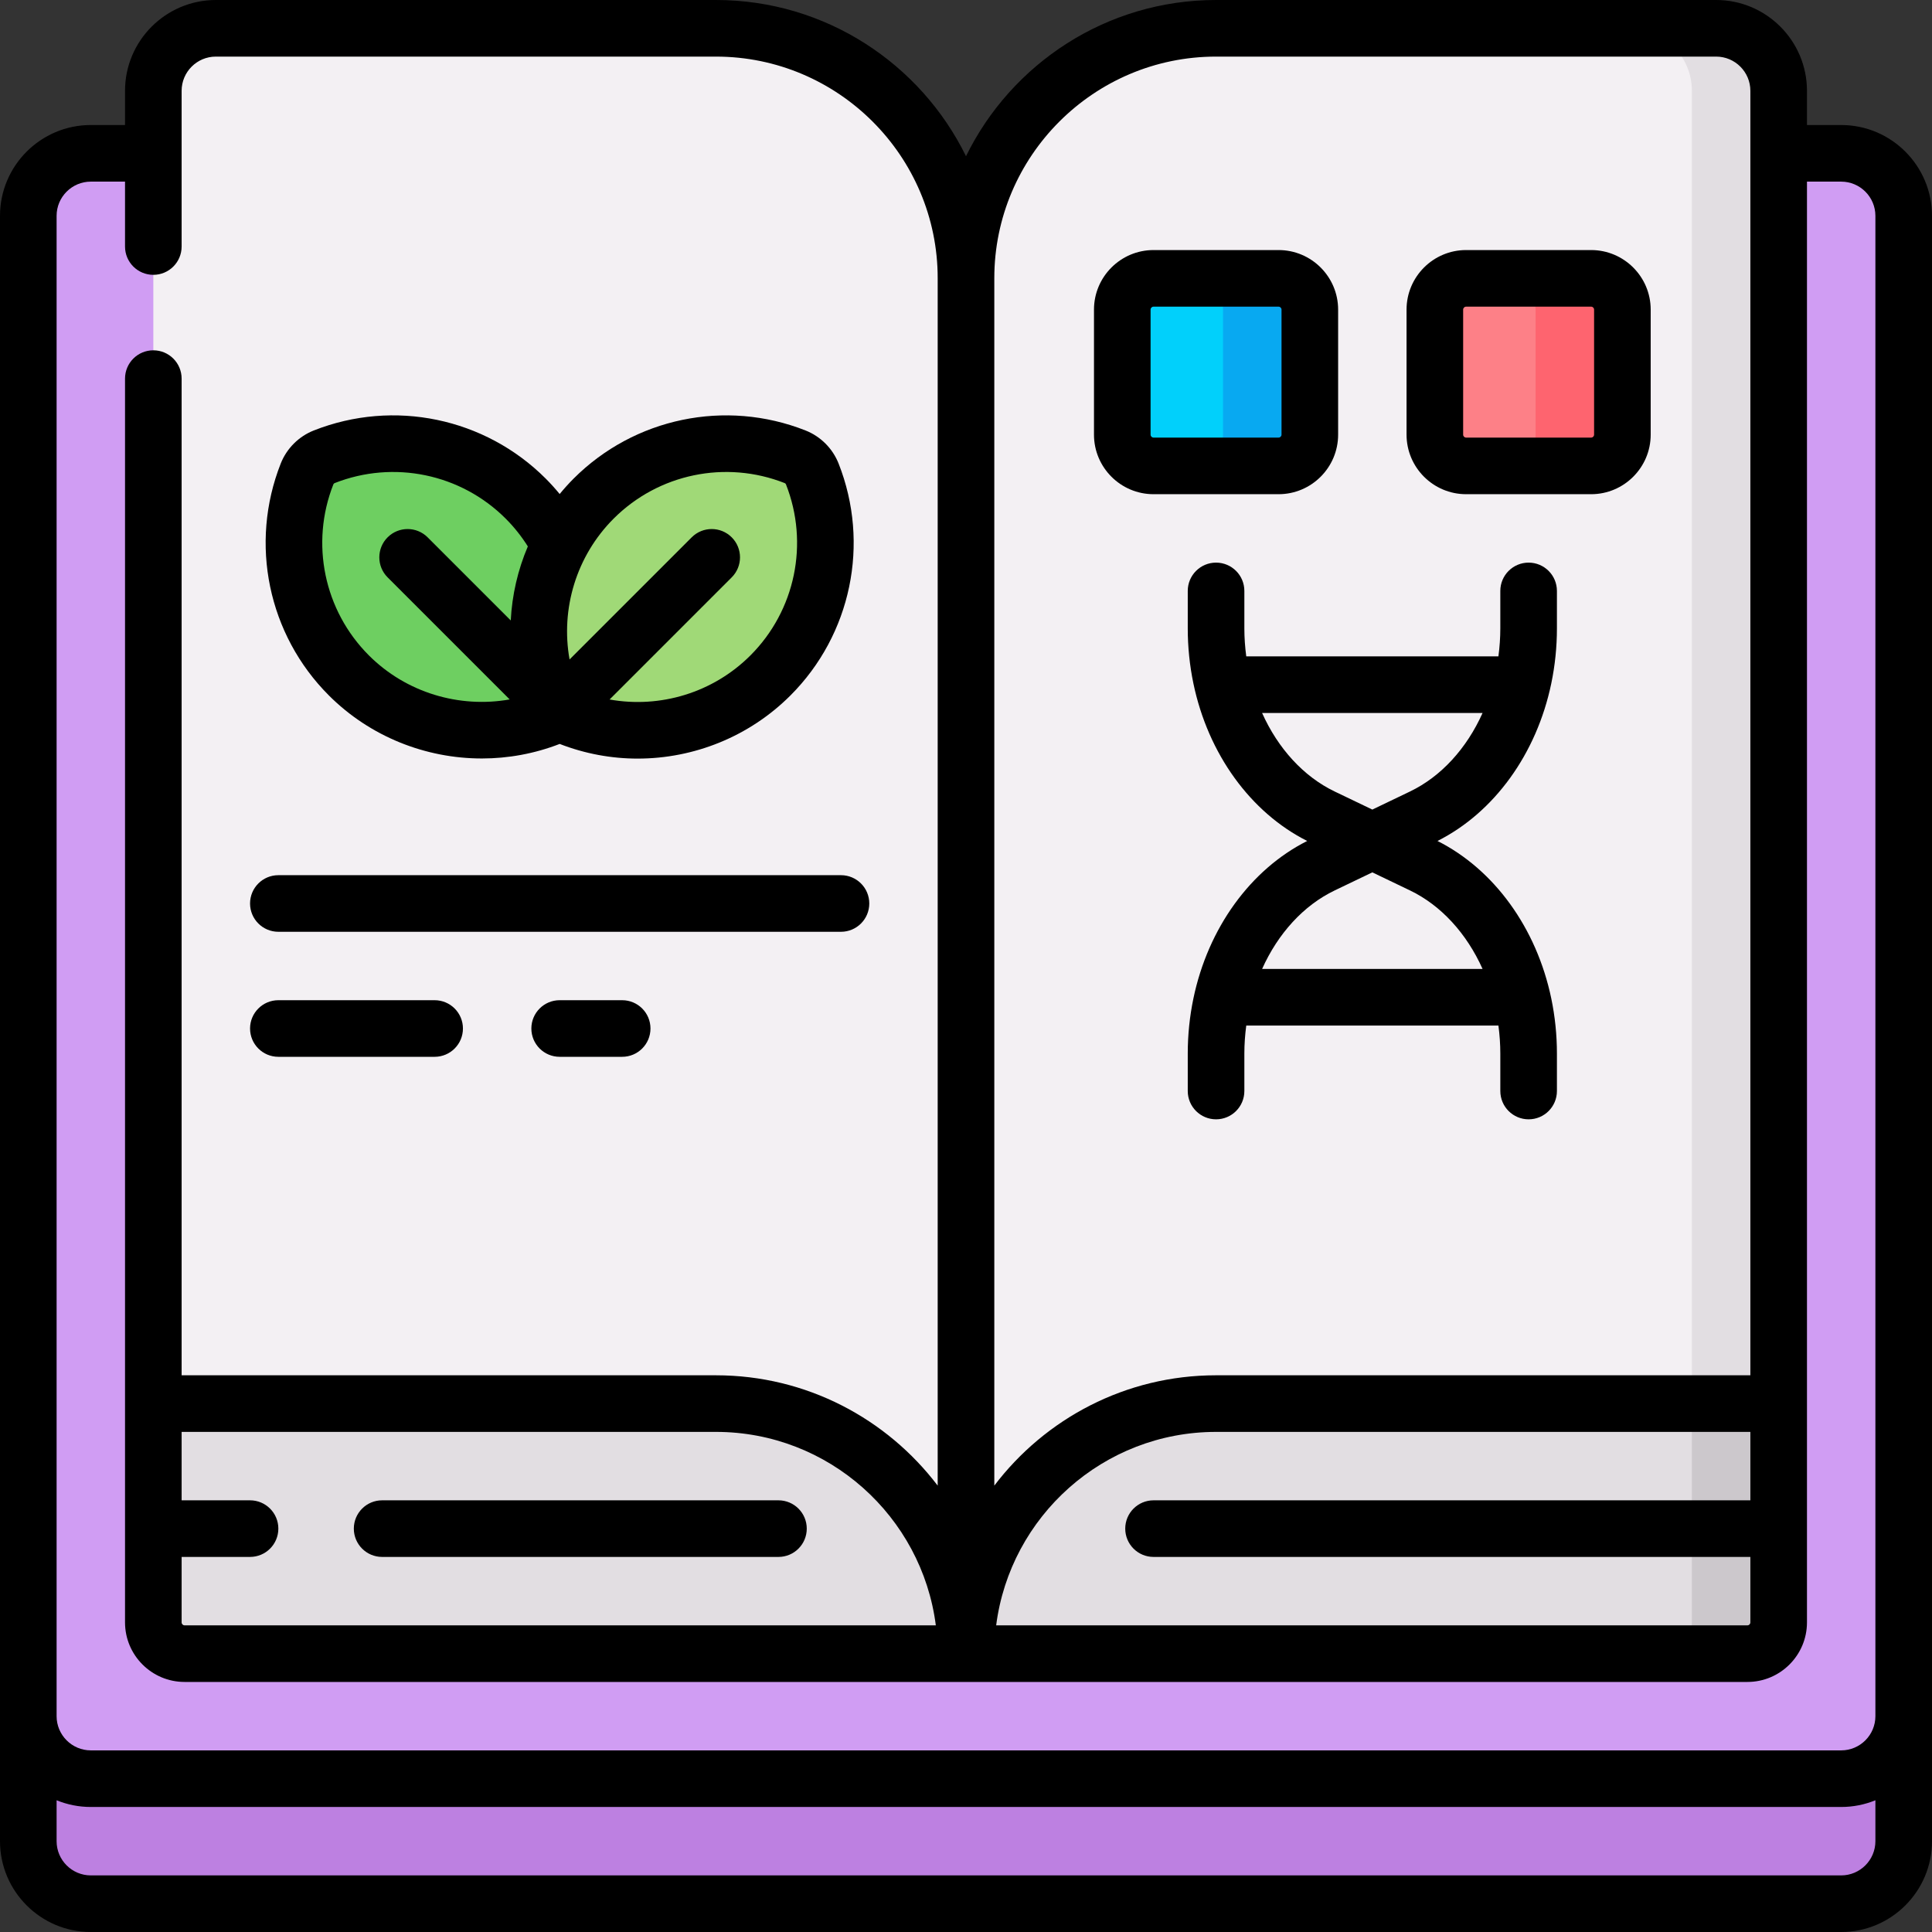
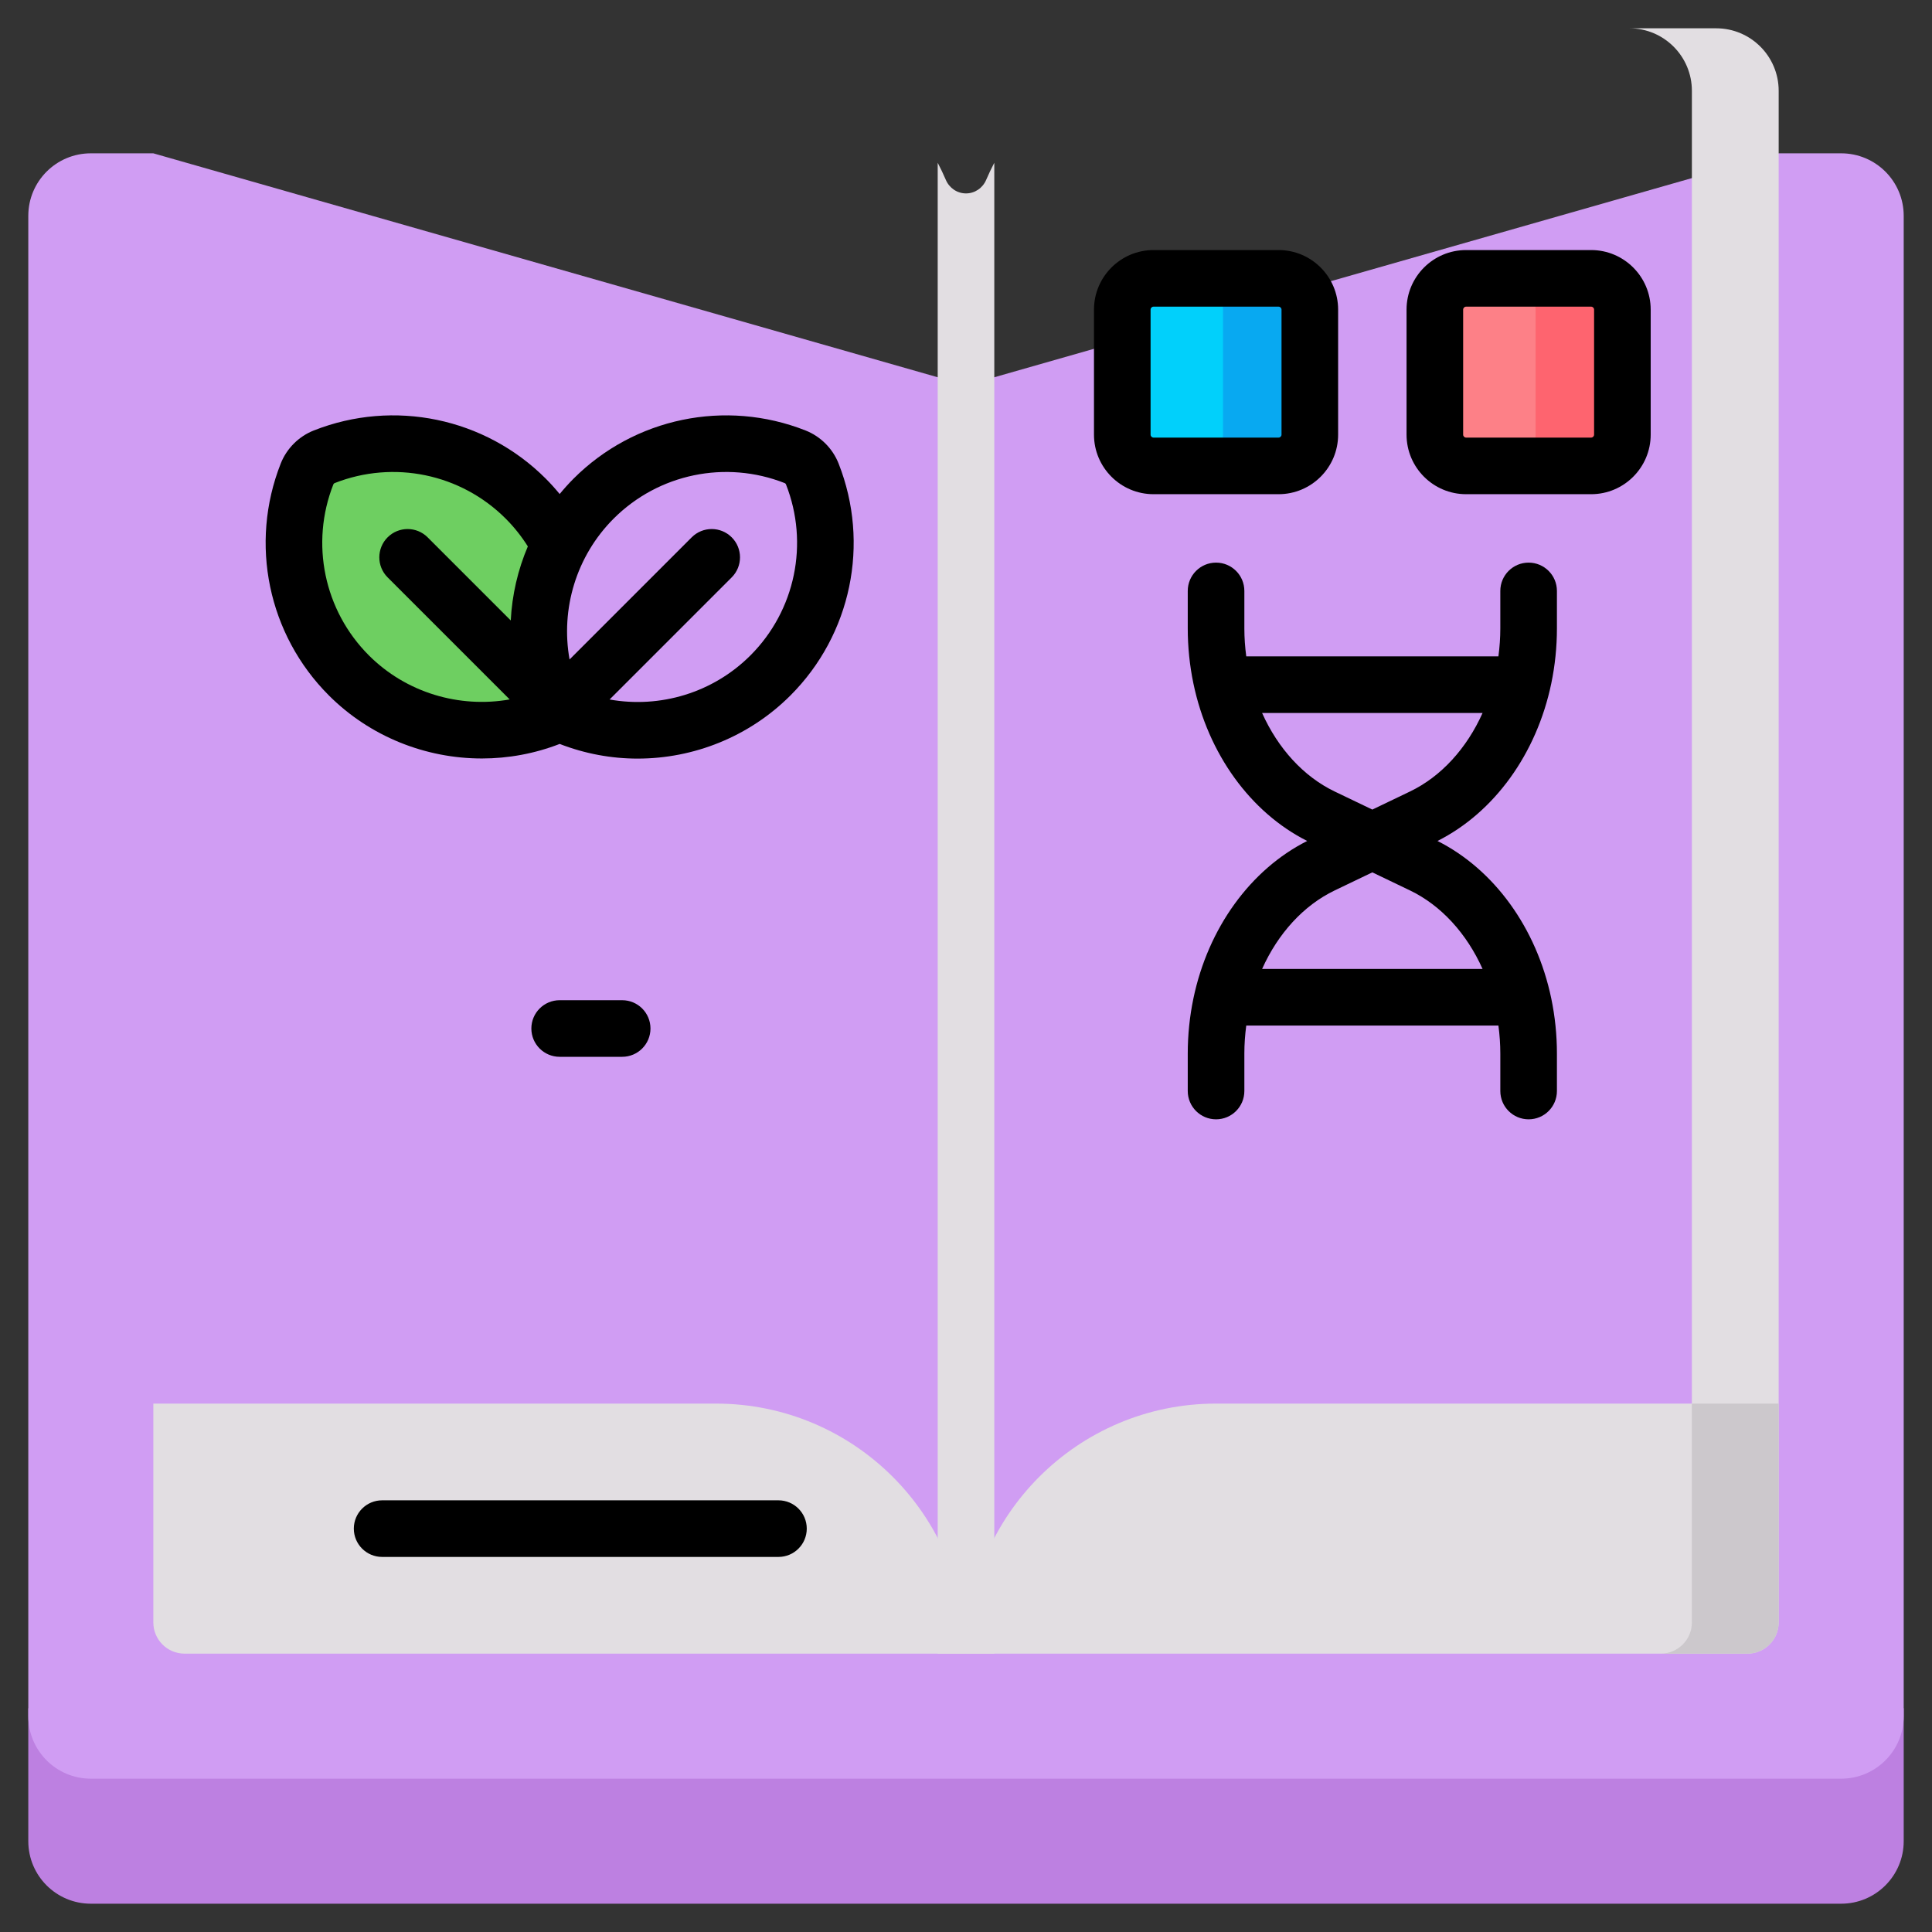
<svg xmlns="http://www.w3.org/2000/svg" id="Capa_1" height="512" viewBox="0 0 512 512" width="512">
  <rect x="0" y="0" width="512" height="512" fill="#333333" stroke="none" />
  <g>
    <g>
      <path d="m7.5 452.706v35.228c0 9.15 7.417 16.567 16.567 16.567h463.867c9.15 0 16.567-7.417 16.567-16.567v-35.228z" fill="#bd80e1" />
      <path d="m24.067 40.633c-9.15 0-16.567 7.417-16.567 16.567v397.6c0 9.15 7.417 16.567 16.567 16.567h463.867c9.15 0 16.567-7.417 16.567-16.567v-397.6c0-9.149-7.417-16.567-16.567-16.567h-16.567l-215.367 61.486-215.367-61.486z" fill="#d09df3" />
-       <path d="m457.366 371.967v-347.9c0-9.15-7.417-16.567-16.567-16.567h-118.532c-27.338 0-50.805 16.557-60.931 40.189-.92 2.148-2.999 3.568-5.335 3.568-2.337 0-4.415-1.42-5.335-3.568-10.128-23.632-33.594-40.189-60.933-40.189h-132.533c-9.15 0-16.567 7.417-16.567 16.567v347.9l215.367 66.267z" fill="#f3f0f3" />
      <path d="m338.833 123.466h-33.133c-4.575 0-8.283-3.709-8.283-8.283v-33.133c0-4.575 3.709-8.283 8.283-8.283h33.134c4.575 0 8.283 3.709 8.283 8.283v33.133c0 4.575-3.709 8.283-8.284 8.283z" fill="#01d0fb" />
      <path d="m421.667 123.466h-33.134c-4.575 0-8.283-3.709-8.283-8.283v-33.133c0-4.575 3.709-8.283 8.283-8.283h33.134c4.575 0 8.283 3.709 8.283 8.283v33.133c0 4.575-3.708 8.283-8.283 8.283z" fill="#fd8087" />
      <g fill="#e2dee2">
        <path d="m248.5 43.136v395.097h7.5 7.5v-395.097c-.776 1.486-1.501 3.003-2.165 4.553-.92 2.148-2.999 3.568-5.335 3.568-2.337 0-4.415-1.42-5.335-3.568-.664-1.549-1.389-3.066-2.165-4.553z" />
        <path d="m322.267 371.967c-36.598 0-66.267 29.669-66.267 66.266h207.083c4.575 0 8.283-3.709 8.283-8.283v-57.983z" />
        <path d="m448.367 24.067v354.978l23-7.077v-347.901c0-9.15-7.417-16.567-16.567-16.567h-23c9.15 0 16.567 7.417 16.567 16.567z" />
        <path d="m189.733 371.967h-149.1v57.983c0 4.575 3.709 8.283 8.283 8.283h207.084c0-36.597-29.669-66.266-66.267-66.266z" />
      </g>
      <path d="m338.833 73.766h-23c4.575 0 8.283 3.709 8.283 8.283v33.133c0 4.575-3.709 8.283-8.283 8.283h23c4.575 0 8.283-3.709 8.283-8.283v-33.132c.001-4.575-3.708-8.284-8.283-8.284z" fill="#08a9f1" />
      <path d="m421.667 73.766h-23c4.575 0 8.283 3.709 8.283 8.283v33.133c0 4.575-3.709 8.283-8.283 8.283h23c4.575 0 8.283-3.709 8.283-8.283v-33.132c0-4.575-3.708-8.284-8.283-8.284z" fill="#fe646f" />
      <path d="m448.367 429.95c0 4.575-3.709 8.283-8.283 8.283h23c4.575 0 8.283-3.709 8.283-8.283v-57.983h-23z" fill="#ccc8cc" />
      <path d="m148.317 144.387c-2.292-4.419-5.288-8.569-9.001-12.275-14.437-14.412-35.544-18.094-53.399-11.065-2.072.816-3.726 2.467-4.543 4.535-7.042 17.824-3.352 38.893 11.085 53.304 15.107 15.08 37.513 18.404 55.858 10.009z" fill="#6ecf61" />
-       <path d="m210.716 121.046c2.072.816 3.727 2.467 4.544 4.535 7.042 17.824 3.353 38.893-11.085 53.304-15.3 15.273-38.091 18.496-56.564 9.689-8.823-18.44-5.594-41.191 9.707-56.464 14.437-14.41 35.543-18.093 53.398-11.064z" fill="#a0d977" />
    </g>
    <g>
      <path d="m101.267 412.601h105.033c4.142 0 7.5-3.357 7.5-7.5s-3.358-7.5-7.5-7.5h-105.033c-4.142 0-7.5 3.357-7.5 7.5 0 4.142 3.357 7.5 7.5 7.5z" />
-       <path d="m487.933 33.133h-9.066v-9.066c0-13.271-10.797-24.067-24.067-24.067h-132.533c-29.068 0-54.255 16.905-66.267 41.396-12.012-24.491-37.199-41.396-66.267-41.396h-132.533c-13.27 0-24.067 10.796-24.067 24.066v9.066h-9.066c-13.271.001-24.067 10.798-24.067 24.068v430.733c0 13.271 10.796 24.067 24.067 24.067h463.866c13.271 0 24.067-10.796 24.067-24.066v-430.734c0-13.27-10.796-24.067-24.067-24.067zm-439.8 379.468h18.133c4.142 0 7.5-3.357 7.5-7.5s-3.358-7.5-7.5-7.5h-18.133v-18.134h141.6c29.861 0 54.575 22.394 58.271 51.267h-199.088c-.432 0-.783-.352-.783-.783zm415.734-15h-158.167c-4.142 0-7.5 3.357-7.5 7.5s3.358 7.5 7.5 7.5h158.166v17.35c0 .432-.352.783-.783.783h-199.088c3.697-28.873 28.41-51.267 58.272-51.267h141.6zm-141.6-382.601h132.533c4.999 0 9.066 4.067 9.066 9.066v340.4h-141.6c-23.962 0-45.283 11.491-58.767 29.244v-319.943c.001-32.405 26.364-58.767 58.768-58.767zm-307.267 42.2c0-5 4.067-9.067 9.067-9.067h9.066v17.201c0 4.143 3.358 7.5 7.5 7.5s7.5-3.357 7.5-7.5v-41.268c0-4.999 4.067-9.066 9.066-9.066h132.534c32.404 0 58.767 26.362 58.767 58.767v319.944c-13.483-17.753-34.805-29.244-58.767-29.244h-141.6v-264.133c0-4.143-3.358-7.5-7.5-7.5s-7.5 3.357-7.5 7.5v329.616c0 8.703 7.081 15.783 15.783 15.783h414.167c8.703 0 15.783-7.08 15.783-15.783v-381.817h9.066c5 0 9.067 4.067 9.067 9.067v397.6c0 5-4.067 9.067-9.067 9.067h-463.865c-5 0-9.067-4.067-9.067-9.067zm472.933 439.8h-463.866c-5 0-9.067-4.067-9.067-9.066v-10.845c2.8 1.143 5.86 1.779 9.067 1.779h463.866c3.207 0 6.267-.635 9.067-1.779v10.845c0 4.999-4.067 9.066-9.067 9.066z" />
      <path d="m127.704 201.005c6.955-.001 13.95-1.268 20.618-3.854 6.689 2.598 13.691 3.886 20.656 3.886 14.869-.001 29.545-5.782 40.502-16.739 16.117-16.117 21.125-40.239 12.758-61.454-1.577-3.997-4.773-7.193-8.771-8.769-21.211-8.364-45.335-3.357-61.452 12.758-1.309 1.31-2.536 2.678-3.696 4.088-1.167-1.415-2.395-2.783-3.699-4.088-16.118-16.117-40.24-21.125-61.452-12.758-3.997 1.574-7.193 4.771-8.771 8.769-8.366 21.216-3.358 45.337 12.759 61.453 10.922 10.923 25.642 16.709 40.548 16.708zm80.262-72.976c.001.001.001.001.002.001.137.055.261.179.316.317 6.174 15.654 2.48 33.453-9.411 45.343-9.916 9.918-23.953 14.081-37.326 11.683l32.368-32.368c2.929-2.93 2.929-7.678 0-10.607-2.928-2.927-7.677-2.929-10.606 0l-32.369 32.369c-2.398-13.372 1.766-27.41 11.682-37.326 11.892-11.891 29.689-15.584 45.344-9.412zm-119.615.32c.055-.139.179-.264.319-.319 15.656-6.173 33.454-2.479 45.343 9.41 2.236 2.236 4.196 4.707 5.869 7.364-2.657 6.233-4.185 12.883-4.527 19.623l-22.029-22.029c-2.929-2.928-7.678-2.928-10.606 0-2.929 2.93-2.929 7.678 0 10.607l32.352 32.352c-13.375 2.377-27.444-1.8-37.31-11.667-11.89-11.889-15.585-29.688-9.411-45.341z" />
-       <path d="m73.767 246.933h149.102c4.142 0 7.5-3.357 7.5-7.5s-3.358-7.5-7.5-7.5h-149.102c-4.142 0-7.5 3.357-7.5 7.5 0 4.142 3.357 7.5 7.5 7.5z" />
-       <path d="m73.767 280.065h41.417c4.142 0 7.5-3.357 7.5-7.5 0-4.142-3.358-7.5-7.5-7.5h-41.417c-4.142 0-7.5 3.358-7.5 7.5 0 4.143 3.357 7.5 7.5 7.5z" />
      <path d="m164.883 265.065h-16.567c-4.142 0-7.5 3.358-7.5 7.5 0 4.143 3.358 7.5 7.5 7.5h16.567c4.142 0 7.5-3.357 7.5-7.5 0-4.142-3.358-7.5-7.5-7.5z" />
      <path d="m305.7 130.967h33.134c8.703 0 15.783-7.081 15.783-15.784v-33.133c0-8.703-7.081-15.783-15.783-15.783h-33.134c-8.703 0-15.783 7.08-15.783 15.783v33.133c-.001 8.703 7.08 15.784 15.783 15.784zm-.784-48.917c0-.432.352-.783.783-.783h33.134c.432 0 .783.352.783.783v33.133c0 .433-.352.784-.783.784h-33.133c-.432 0-.783-.352-.783-.784v-33.133z" />
      <path d="m388.533 130.967h33.134c8.703 0 15.783-7.081 15.783-15.784v-33.133c0-8.703-7.081-15.783-15.783-15.783h-33.134c-8.703 0-15.783 7.08-15.783 15.783v33.133c0 8.703 7.081 15.784 15.783 15.784zm-.783-48.917c0-.432.352-.783.783-.783h33.134c.432 0 .783.352.783.783v33.133c0 .433-.352.784-.783.784h-33.134c-.432 0-.783-.352-.783-.784z" />
      <path d="m405.099 149.1c-4.142 0-7.5 3.357-7.5 7.5v9.939c0 2.483-.181 4.96-.503 7.41h-66.826c-.322-2.45-.503-4.927-.503-7.41v-9.939c0-4.143-3.358-7.5-7.5-7.5s-7.5 3.357-7.5 7.5v9.939c0 4.91.503 9.818 1.497 14.586 3.887 18.659 15.134 34.179 30.156 41.741-15.022 7.563-26.269 23.082-30.156 41.74-.993 4.768-1.497 9.676-1.497 14.587v9.939c0 4.143 3.358 7.5 7.5 7.5s7.5-3.357 7.5-7.5v-9.939c0-2.484.181-4.961.503-7.411h66.827c.322 2.45.503 4.927.503 7.411v9.939c0 4.143 3.358 7.5 7.5 7.5s7.5-3.357 7.5-7.5v-9.939c0-4.911-.504-9.819-1.497-14.586-3.887-18.659-15.134-34.178-30.156-41.741 15.022-7.562 26.269-23.082 30.156-41.741.994-4.768 1.497-9.676 1.497-14.586v-9.939c-.001-4.143-3.359-7.5-7.501-7.5zm-12.203 107.682h-58.426c4.213-9.397 10.985-16.848 19.242-20.811l9.971-4.786 9.971 4.786c8.257 3.964 15.029 11.414 19.242 20.811zm-19.242-47.021-9.971 4.786-9.971-4.786c-8.257-3.963-15.03-11.414-19.243-20.811h58.427c-4.213 9.397-10.985 16.848-19.242 20.811z" />
    </g>
  </g>
</svg>